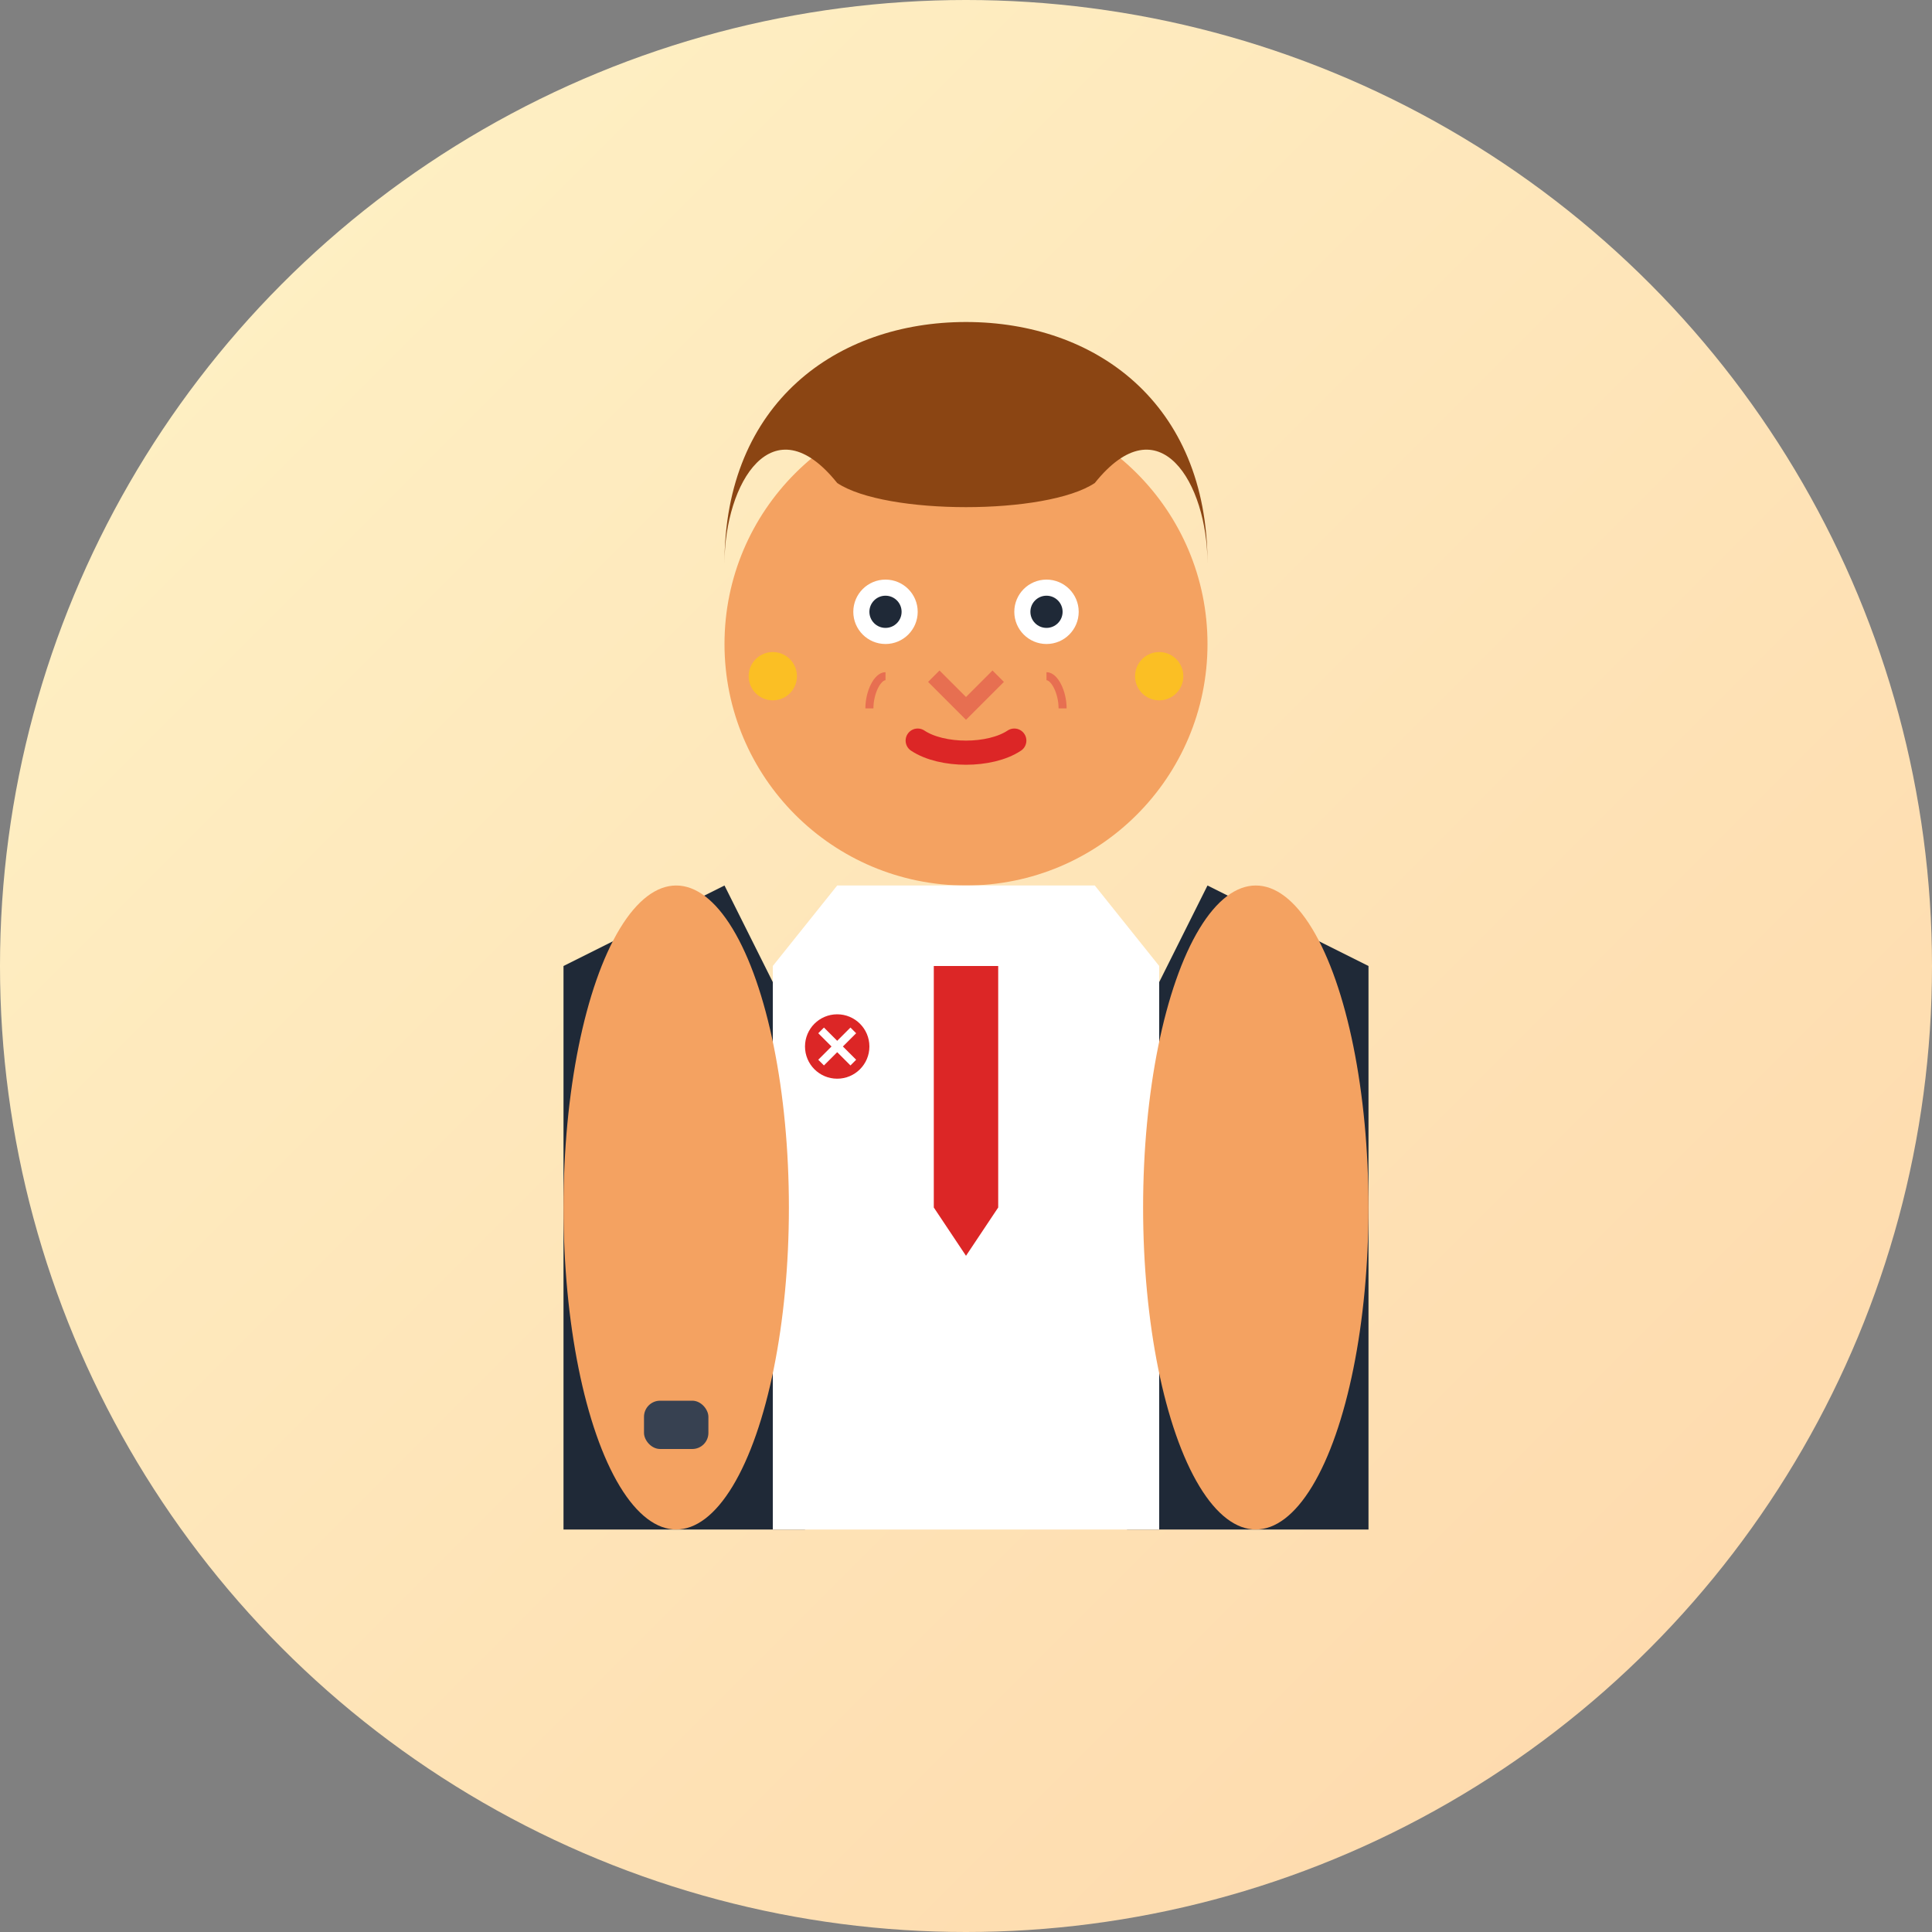
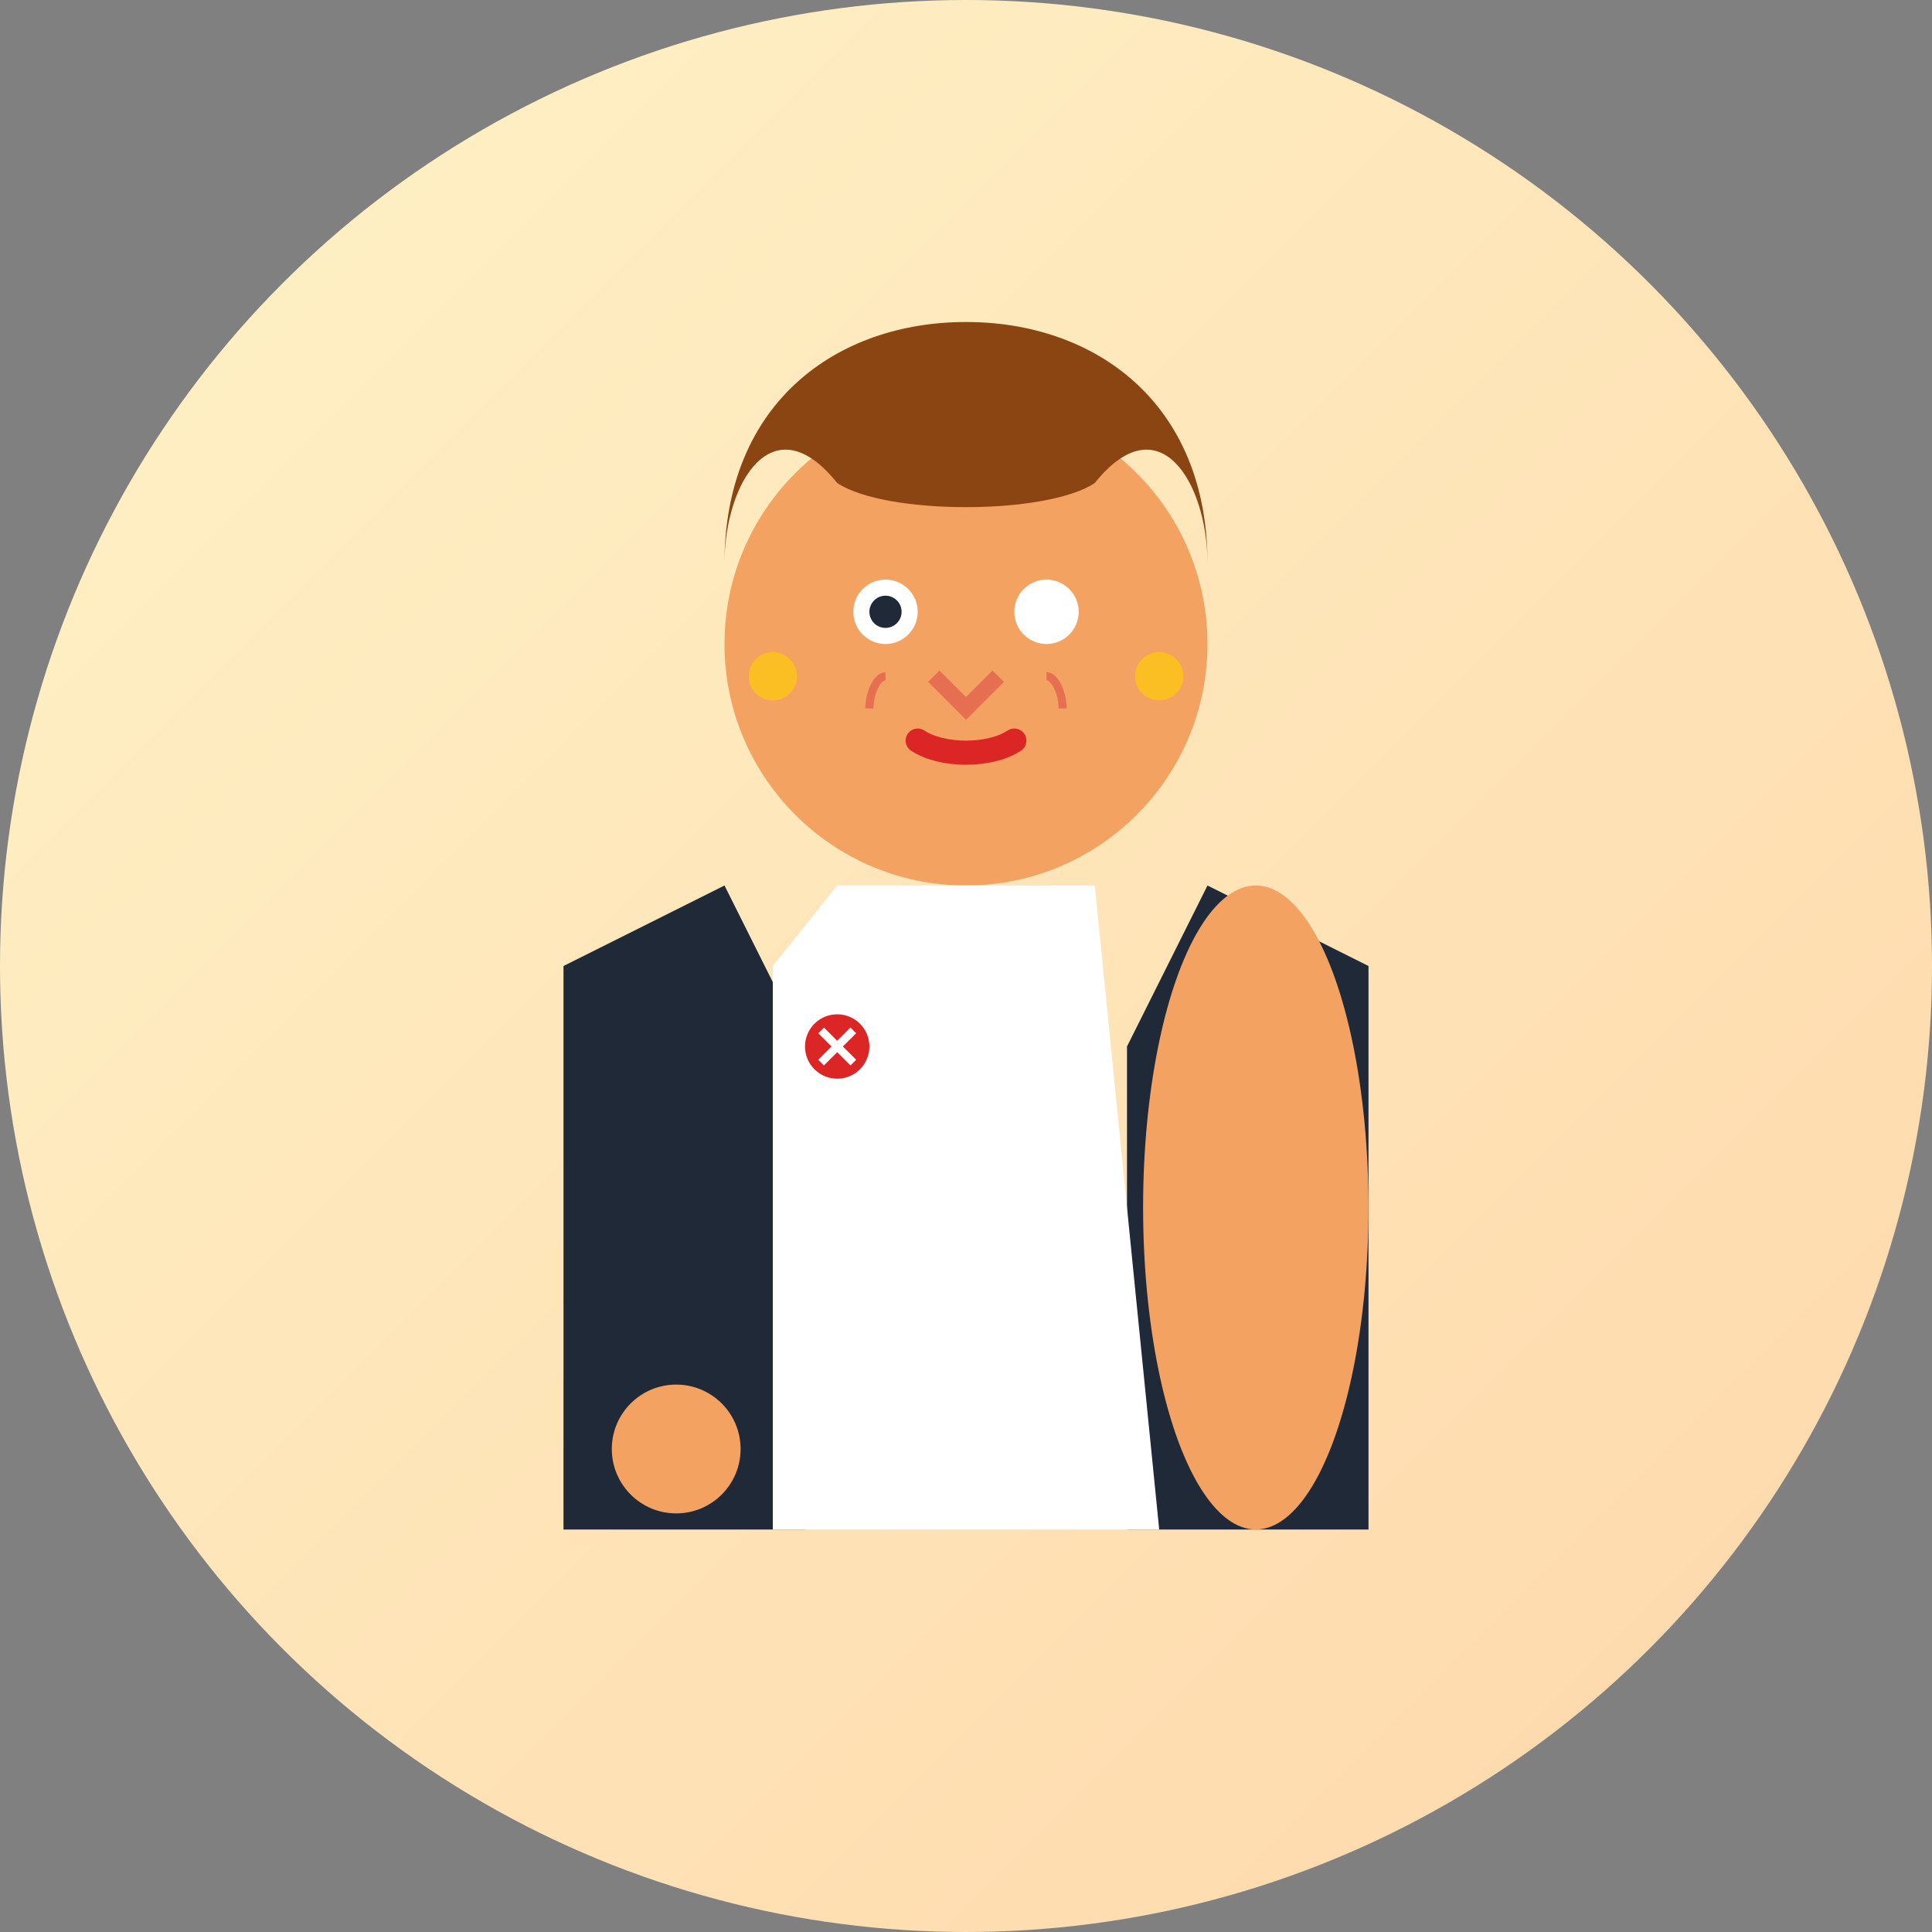
<svg xmlns="http://www.w3.org/2000/svg" width="120" height="120" viewBox="0 0 120 120" fill="none">
  <rect x="0" y="0" width="120" height="120" fill="#808080" stroke="none" />
  <circle cx="60" cy="60" r="60" fill="url(#gradientFemale)" />
  <circle cx="60" cy="40" r="15" fill="#f4a261" />
  <path d="M45 35C45 25 52 20 60 20C68 20 75 25 75 35C75 30 72 25 68 30C65 32 55 32 52 30C48 25 45 30 45 35Z" fill="#8b4513" />
  <circle cx="55" cy="38" r="2" fill="white" />
  <circle cx="65" cy="38" r="2" fill="white" />
  <circle cx="55" cy="38" r="1" fill="#1f2937" />
-   <circle cx="65" cy="38" r="1" fill="#1f2937" />
  <path d="M58 42L60 44L62 42" stroke="#e76f51" stroke-width="1" fill="none" />
  <path d="M57 46C58.5 47 61.5 47 63 46" stroke="#dc2626" stroke-width="1.5" fill="none" stroke-linecap="round" />
  <path d="M35 60L45 55L50 65L50 95L70 95L70 65L75 55L85 60L85 95L35 95Z" fill="#1f2937" />
-   <path d="M48 60L52 55L68 55L72 60L72 95L48 95Z" fill="white" />
-   <path d="M58 60L62 60L62 75L60 78L58 75Z" fill="#dc2626" />
-   <ellipse cx="42" cy="75" rx="7" ry="20" fill="#f4a261" />
+   <path d="M48 60L52 55L68 55L72 95L48 95Z" fill="white" />
  <ellipse cx="78" cy="75" rx="7" ry="20" fill="#f4a261" />
  <circle cx="42" cy="90" r="4" fill="#f4a261" />
  <circle cx="78" cy="90" r="4" fill="#f4a261" />
-   <rect x="40" y="87" width="4" height="3" fill="#374151" rx="1" />
  <circle cx="52" cy="65" r="2" fill="#dc2626" />
  <path d="M51 64L53 66M53 64L51 66" stroke="white" stroke-width="0.5" />
  <circle cx="48" cy="42" r="1.5" fill="#fbbf24" />
  <circle cx="72" cy="42" r="1.5" fill="#fbbf24" />
  <path d="M54 44C54 43 54.5 42 55 42" stroke="#e76f51" stroke-width="0.5" fill="none" />
  <path d="M66 44C66 43 65.5 42 65 42" stroke="#e76f51" stroke-width="0.5" fill="none" />
  <defs>
    <linearGradient id="gradientFemale" x1="0%" y1="0%" x2="100%" y2="100%">
      <stop offset="0%" style="stop-color:#fef3c7;stop-opacity:1" />
      <stop offset="100%" style="stop-color:#fed7aa;stop-opacity:1" />
    </linearGradient>
  </defs>
</svg>